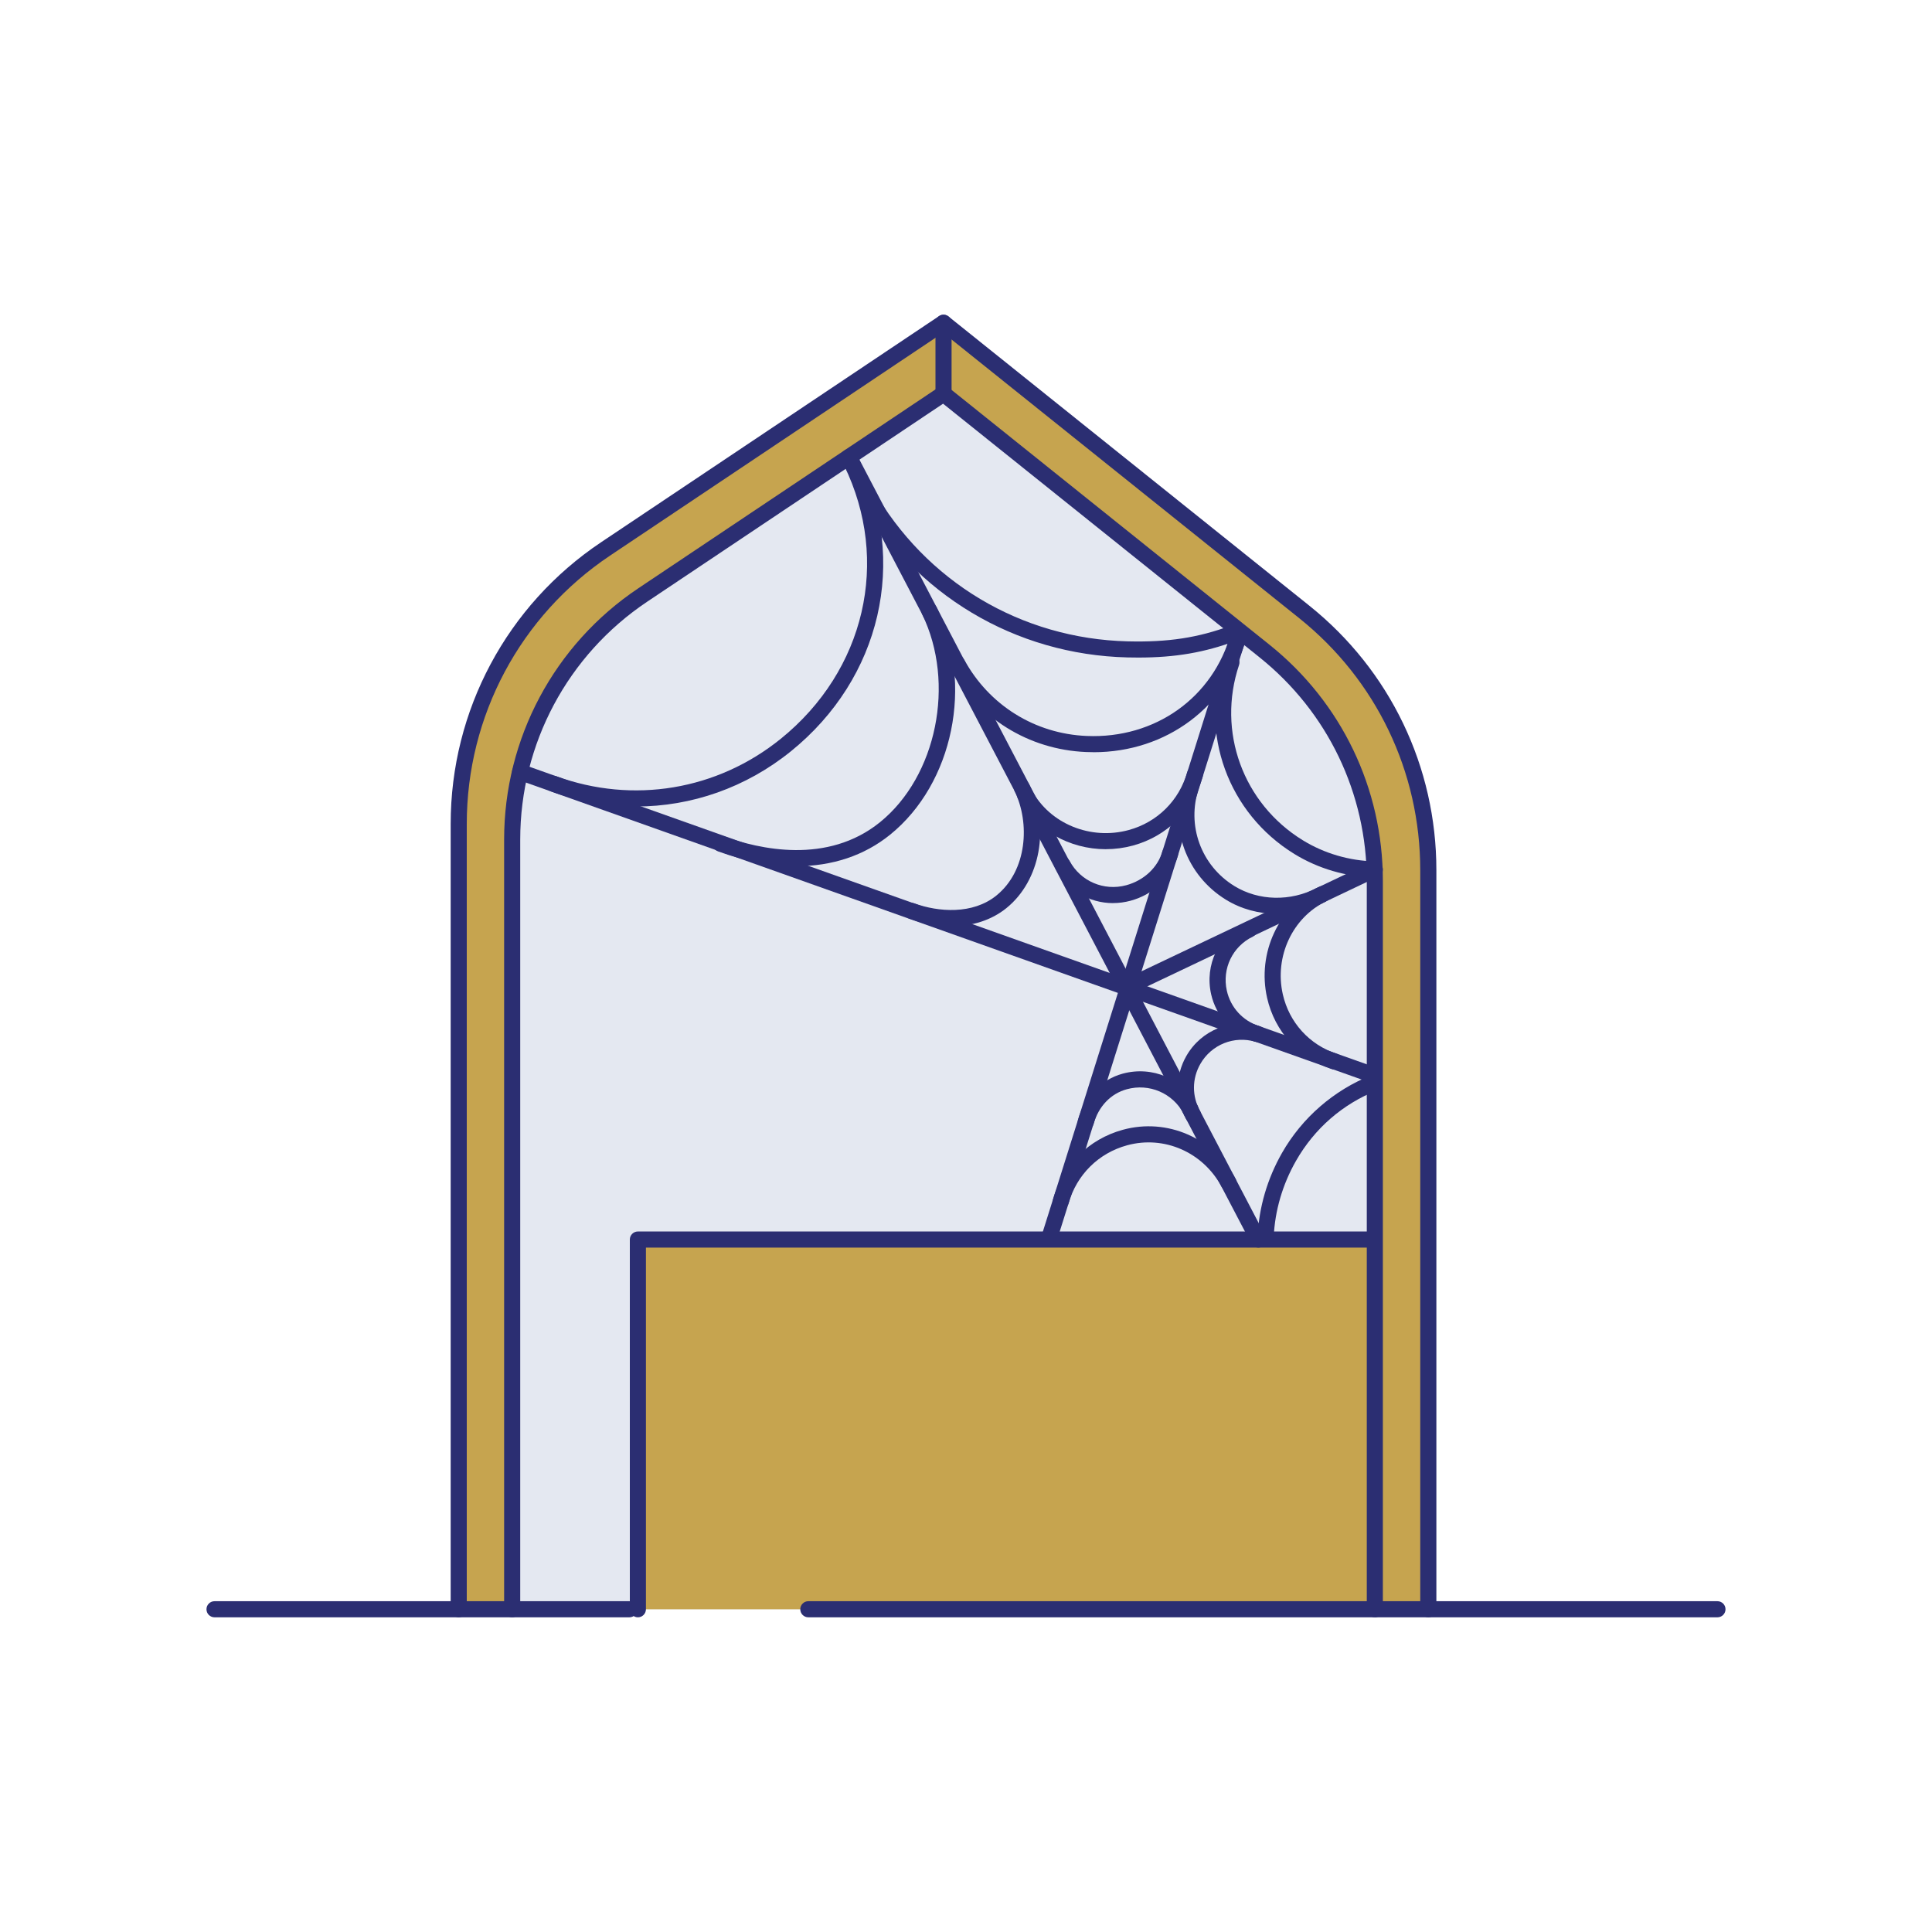
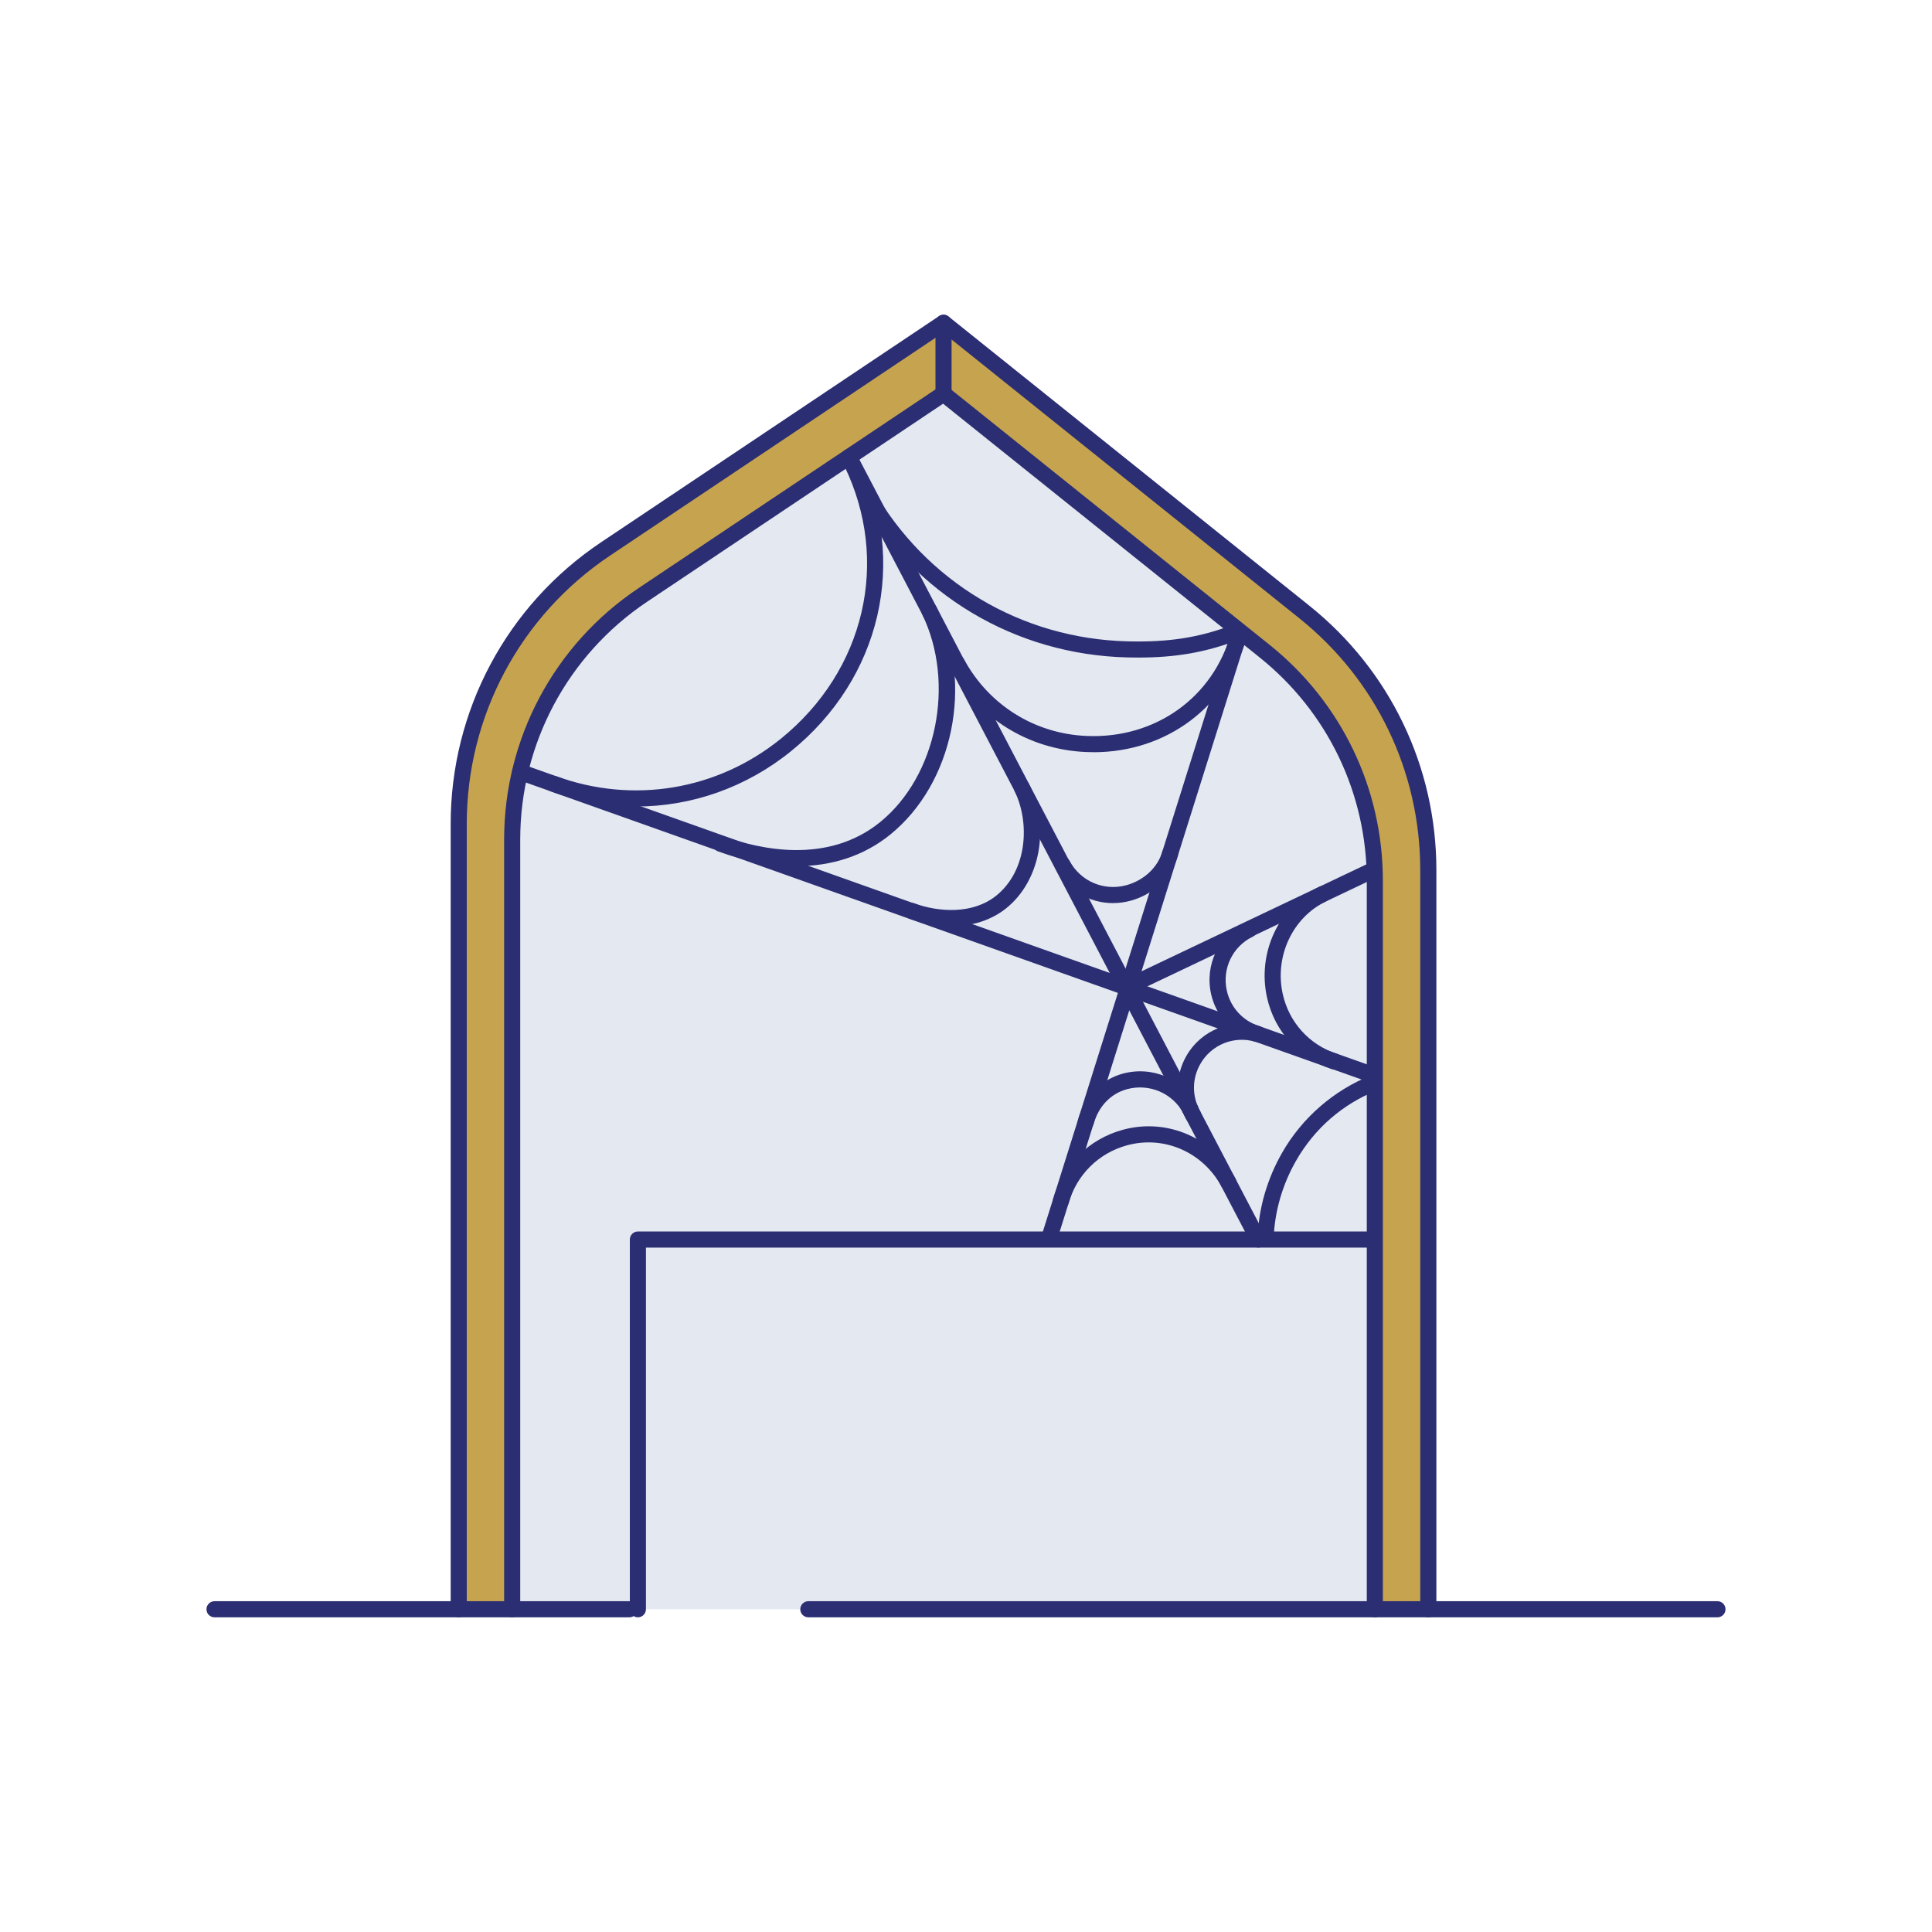
<svg xmlns="http://www.w3.org/2000/svg" width="206" height="206" viewBox="0 0 206 206" fill="none">
  <path d="M48.911 171.587V87.845C48.911 76.076 54.782 65.079 64.564 58.535L100.603 34.416L139.084 65.261C147.434 71.956 152.296 82.077 152.296 92.782V171.591" fill="#E4E8F1" />
  <path d="M139.084 65.257L100.603 34.412L64.564 58.531C54.782 65.079 48.911 76.072 48.911 87.842V171.584H54.614V89.514C54.614 79.042 59.839 69.26 68.54 63.434L100.603 41.976L134.841 69.418C142.27 75.375 146.593 84.381 146.593 93.905V171.587H152.296V92.779C152.296 82.077 147.437 71.952 139.084 65.257Z" fill="#C6A44F" />
-   <path d="M146.593 132.166H68.015V171.588H146.593V132.166Z" fill="#C6A44F" />
  <path d="M152.292 172.446C151.818 172.446 151.434 172.061 151.434 171.588V92.779C151.434 82.28 146.737 72.495 138.545 65.927L100.555 35.477L65.041 59.245C55.479 65.645 49.769 76.337 49.769 87.845V171.588C49.769 172.061 49.385 172.446 48.911 172.446C48.437 172.446 48.053 172.061 48.053 171.588V87.845C48.053 75.763 54.047 64.54 64.086 57.821L100.126 33.702C100.439 33.492 100.847 33.509 101.139 33.746L139.62 64.591C148.22 71.485 153.154 81.758 153.154 92.782V171.591C153.154 172.065 152.769 172.449 152.296 172.449L152.292 172.446Z" fill="#2B2E72" />
  <path d="M146.593 172.446C146.119 172.446 145.734 172.062 145.734 171.588V93.905C145.734 84.594 141.566 75.915 134.301 70.092L100.555 43.044L69.013 64.152C60.529 69.827 55.469 79.31 55.469 89.517V171.588C55.469 172.062 55.084 172.446 54.61 172.446C54.136 172.446 53.752 172.062 53.752 171.588V89.517C53.752 78.737 59.101 68.722 68.059 62.727L100.123 41.269C100.435 41.059 100.844 41.077 101.135 41.313L135.373 68.756C143.046 74.909 147.448 84.076 147.448 93.912V171.595C147.448 172.069 147.063 172.453 146.589 172.453L146.593 172.446Z" fill="#2B2E72" />
  <path d="M183.128 172.446H86.187C85.714 172.446 85.329 172.062 85.329 171.588C85.329 171.114 85.714 170.729 86.187 170.729H183.124C183.598 170.729 183.983 171.114 183.983 171.588C183.983 172.062 183.598 172.446 183.124 172.446H183.128Z" fill="#2B2E72" />
  <path d="M68.015 172.446C67.541 172.446 67.156 172.061 67.156 171.587V132.166C67.156 131.692 67.541 131.308 68.015 131.308H146.48C146.954 131.308 147.338 131.692 147.338 132.166C147.338 132.64 146.954 133.024 146.48 133.024H68.873V171.587C68.873 172.061 68.488 172.446 68.015 172.446Z" fill="#2B2E72" />
  <path d="M67.108 172.446H22.873C22.399 172.446 22.015 172.062 22.015 171.588C22.015 171.114 22.399 170.729 22.873 170.729H67.108C67.582 170.729 67.966 171.114 67.966 171.588C67.966 172.062 67.582 172.446 67.108 172.446Z" fill="#2B2E72" />
  <path d="M100.603 42.838C100.13 42.838 99.745 42.453 99.745 41.98V34.416C99.745 33.942 100.13 33.558 100.603 33.558C101.077 33.558 101.462 33.942 101.462 34.416V41.98C101.462 42.453 101.077 42.838 100.603 42.838Z" fill="#2B2E72" />
  <path d="M111.906 132.774C111.82 132.774 111.734 132.76 111.648 132.733C111.195 132.592 110.944 132.108 111.089 131.658L131.266 67.472C131.407 67.019 131.891 66.768 132.341 66.909C132.794 67.049 133.045 67.534 132.901 67.983L112.723 132.17C112.61 132.537 112.27 132.77 111.906 132.77V132.774Z" fill="#2B2E72" />
  <path d="M146.48 115.515C146.384 115.515 146.288 115.497 146.191 115.463L55.167 83.118C54.721 82.96 54.487 82.469 54.645 82.022C54.803 81.576 55.294 81.343 55.74 81.501L146.765 113.849C147.211 114.007 147.445 114.498 147.287 114.945C147.163 115.295 146.83 115.515 146.476 115.515H146.48Z" fill="#2B2E72" />
  <path d="M134.161 133.025C133.852 133.025 133.553 132.856 133.399 132.565L89.761 49.124C89.541 48.705 89.703 48.187 90.125 47.967C90.544 47.748 91.062 47.909 91.282 48.331L134.92 131.771C135.14 132.19 134.978 132.709 134.556 132.929C134.429 132.994 134.292 133.028 134.158 133.028L134.161 133.025Z" fill="#2B2E72" />
  <path d="M120.307 106.045C119.988 106.045 119.679 105.863 119.531 105.554C119.328 105.125 119.51 104.614 119.936 104.411L146.108 91.965C146.538 91.763 147.049 91.945 147.252 92.37C147.454 92.799 147.272 93.311 146.847 93.514L120.674 105.959C120.554 106.014 120.431 106.042 120.307 106.042V106.045Z" fill="#2B2E72" />
  <path d="M133.955 111.065C133.866 111.065 133.776 111.051 133.684 111.02C131.407 110.268 129.667 108.349 129.138 106.015C128.427 102.876 129.952 99.707 132.849 98.314C133.275 98.108 133.79 98.286 133.996 98.715C134.202 99.141 134.024 99.656 133.594 99.862C131.425 100.909 130.281 103.285 130.813 105.64C131.215 107.419 132.492 108.823 134.226 109.396C134.676 109.544 134.92 110.032 134.772 110.481C134.652 110.842 134.319 111.068 133.958 111.068L133.955 111.065Z" fill="#2B2E72" />
  <path d="M127.215 119.758C126.913 119.758 126.621 119.6 126.467 119.319C125.286 117.211 125.296 114.697 126.491 112.6C128.077 109.822 131.318 108.524 134.374 109.441C134.827 109.578 135.085 110.055 134.951 110.509C134.813 110.962 134.336 111.219 133.883 111.085C131.596 110.399 129.169 111.37 127.984 113.448C127.088 115.017 127.081 116.898 127.967 118.477C128.197 118.889 128.05 119.415 127.638 119.645C127.504 119.72 127.363 119.755 127.219 119.755L127.215 119.758Z" fill="#2B2E72" />
  <path d="M115.772 120.479C115.697 120.479 115.618 120.469 115.539 120.448C115.082 120.318 114.818 119.844 114.948 119.387C115.642 116.939 117.417 115.103 119.7 114.481C122.866 113.616 126.162 115.03 127.713 117.918C127.937 118.337 127.782 118.855 127.363 119.082C126.948 119.305 126.426 119.15 126.199 118.732C125.029 116.551 122.539 115.487 120.15 116.139C118.43 116.61 117.132 117.966 116.6 119.858C116.493 120.235 116.15 120.483 115.776 120.483L115.772 120.479Z" fill="#2B2E72" />
  <path d="M118.676 96.295C116.149 96.295 113.777 94.928 112.531 92.607C112.308 92.188 112.462 91.67 112.881 91.443C113.3 91.22 113.818 91.375 114.045 91.793C115.216 93.974 117.705 95.038 120.094 94.386C121.983 93.871 123.456 92.484 123.943 90.77C124.074 90.314 124.547 90.049 125.004 90.176C125.461 90.307 125.725 90.781 125.595 91.237C124.946 93.527 123.013 95.368 120.548 96.04C119.926 96.209 119.298 96.291 118.68 96.291L118.676 96.295Z" fill="#2B2E72" />
  <path d="M101.424 98.763C99.968 98.763 98.43 98.489 96.892 97.929C96.445 97.768 96.215 97.273 96.377 96.83C96.538 96.384 97.032 96.154 97.475 96.315C100.054 97.253 103.71 97.531 106.234 95.491C109.547 92.813 109.829 87.732 108.187 84.364C107.981 83.938 108.157 83.423 108.582 83.217C109.008 83.011 109.523 83.186 109.729 83.612C111.971 88.219 110.931 93.898 107.308 96.827C105.722 98.111 103.662 98.767 101.413 98.767L101.424 98.763Z" fill="#2B2E72" />
  <path d="M67.822 85.995C64.78 85.995 61.707 85.463 58.724 84.378C58.277 84.216 58.047 83.722 58.209 83.279C58.37 82.833 58.864 82.603 59.307 82.764C67.516 85.748 76.464 84.258 83.248 78.775C92.237 71.51 94.956 59.805 90.012 49.65C89.806 49.224 89.981 48.709 90.407 48.503C90.832 48.293 91.347 48.472 91.553 48.898C96.854 59.785 93.95 72.33 84.326 80.11C79.533 83.983 73.731 85.995 67.815 85.995H67.822Z" fill="#2B2E72" />
  <path d="M142.273 114.038C142.184 114.038 142.095 114.024 142.002 113.993C138.497 112.833 135.918 109.993 135.105 106.399C134.02 101.609 136.348 96.631 140.643 94.561C141.068 94.355 141.583 94.533 141.789 94.962C141.995 95.388 141.817 95.903 141.388 96.109C137.807 97.836 135.87 102.004 136.78 106.021C137.46 109.025 139.613 111.398 142.541 112.366C142.991 112.514 143.235 113.001 143.087 113.451C142.967 113.811 142.634 114.041 142.273 114.041V114.038Z" fill="#2B2E72" />
  <path d="M134.954 132.729C134.954 132.729 134.93 132.729 134.916 132.729C134.442 132.709 134.075 132.31 134.096 131.836C134.226 128.76 135.126 125.68 136.695 122.93C138.837 119.174 142.226 116.232 146.236 114.646C146.675 114.471 147.177 114.687 147.348 115.126C147.523 115.566 147.307 116.067 146.868 116.239C143.166 117.705 140.162 120.311 138.185 123.778C136.75 126.292 135.929 129.104 135.812 131.905C135.792 132.365 135.414 132.726 134.954 132.726V132.729Z" fill="#2B2E72" />
  <path d="M113.114 128.928C113.039 128.928 112.96 128.918 112.881 128.898C112.424 128.767 112.16 128.293 112.29 127.837C113.317 124.211 116.094 121.454 119.727 120.462C124.451 119.171 129.402 121.327 131.754 125.705C131.977 126.123 131.822 126.642 131.404 126.868C130.985 127.092 130.466 126.937 130.24 126.518C128.265 122.848 124.128 121.039 120.177 122.117C117.131 122.948 114.8 125.262 113.938 128.304C113.832 128.681 113.488 128.928 113.114 128.928Z" fill="#2B2E72" />
-   <path d="M117.911 90.547C114.032 90.547 110.348 88.501 108.514 85.088C108.291 84.669 108.445 84.151 108.864 83.924C109.28 83.701 109.802 83.856 110.028 84.275C111.944 87.835 116.287 89.614 120.356 88.501C123.401 87.67 125.732 85.356 126.594 82.314C126.725 81.858 127.195 81.593 127.655 81.72C128.112 81.851 128.376 82.325 128.246 82.781C127.219 86.407 124.438 89.164 120.809 90.156C119.848 90.417 118.876 90.544 117.911 90.544V90.547Z" fill="#2B2E72" />
-   <path d="M136.135 97.435C134.226 97.435 132.348 96.933 130.721 95.934C126.474 93.325 124.617 88.209 126.199 83.492C126.35 83.042 126.838 82.802 127.288 82.953C127.737 83.104 127.978 83.591 127.827 84.041C126.498 87.996 128.057 92.288 131.617 94.475C134.213 96.068 137.591 96.144 140.437 94.667C140.856 94.448 141.375 94.612 141.594 95.035C141.814 95.457 141.649 95.972 141.227 96.192C139.62 97.023 137.866 97.438 136.132 97.438L136.135 97.435Z" fill="#2B2E72" />
-   <path d="M146.593 93.562C146.593 93.562 146.579 93.562 146.572 93.562C143.527 93.49 140.567 92.624 138.017 91.059C130.947 86.716 127.85 78.198 130.491 70.342C130.642 69.892 131.129 69.652 131.579 69.803C132.029 69.954 132.269 70.442 132.118 70.891C129.735 77.985 132.53 85.675 138.916 89.596C141.21 91.004 143.87 91.783 146.614 91.848C147.087 91.859 147.462 92.254 147.451 92.727C147.441 93.194 147.06 93.565 146.593 93.565V93.562Z" fill="#2B2E72" />
  <path d="M84.903 92.363C82.284 92.363 79.472 91.835 76.55 90.774C76.104 90.612 75.874 90.118 76.035 89.675C76.196 89.229 76.691 88.999 77.134 89.16C80.958 90.551 88.213 92.209 93.823 87.674C99.876 82.781 101.898 72.838 98.331 65.511C98.125 65.086 98.3 64.571 98.726 64.365C99.152 64.159 99.667 64.334 99.873 64.759C103.835 72.9 101.651 83.55 94.901 89.006C92.144 91.234 88.728 92.36 84.9 92.36L84.903 92.363Z" fill="#2B2E72" />
  <path d="M116.593 80.202C116.325 80.202 116.057 80.196 115.79 80.185C109.661 79.924 104.247 76.553 101.304 71.162C101.078 70.747 101.229 70.225 101.648 69.999C102.063 69.772 102.585 69.923 102.812 70.342C105.462 75.197 110.341 78.239 115.862 78.472C123.178 78.784 129.358 74.376 131.257 67.502C131.384 67.046 131.854 66.778 132.314 66.902C132.771 67.029 133.039 67.499 132.915 67.959C130.872 75.365 124.37 80.206 116.596 80.206L116.593 80.202Z" fill="#2B2E72" />
  <path d="M121.371 70.112C120.994 70.112 120.609 70.109 120.214 70.098C108.222 69.807 97.51 63.4 91.567 52.963C91.333 52.551 91.474 52.025 91.886 51.792C92.298 51.558 92.823 51.703 93.057 52.115C98.701 62.023 108.871 68.107 120.256 68.385C124.554 68.488 127.733 68.004 131.225 66.71C131.671 66.545 132.162 66.772 132.327 67.214C132.492 67.657 132.265 68.152 131.823 68.317C128.434 69.573 125.337 70.112 121.371 70.112Z" fill="#2B2E72" />
</svg>